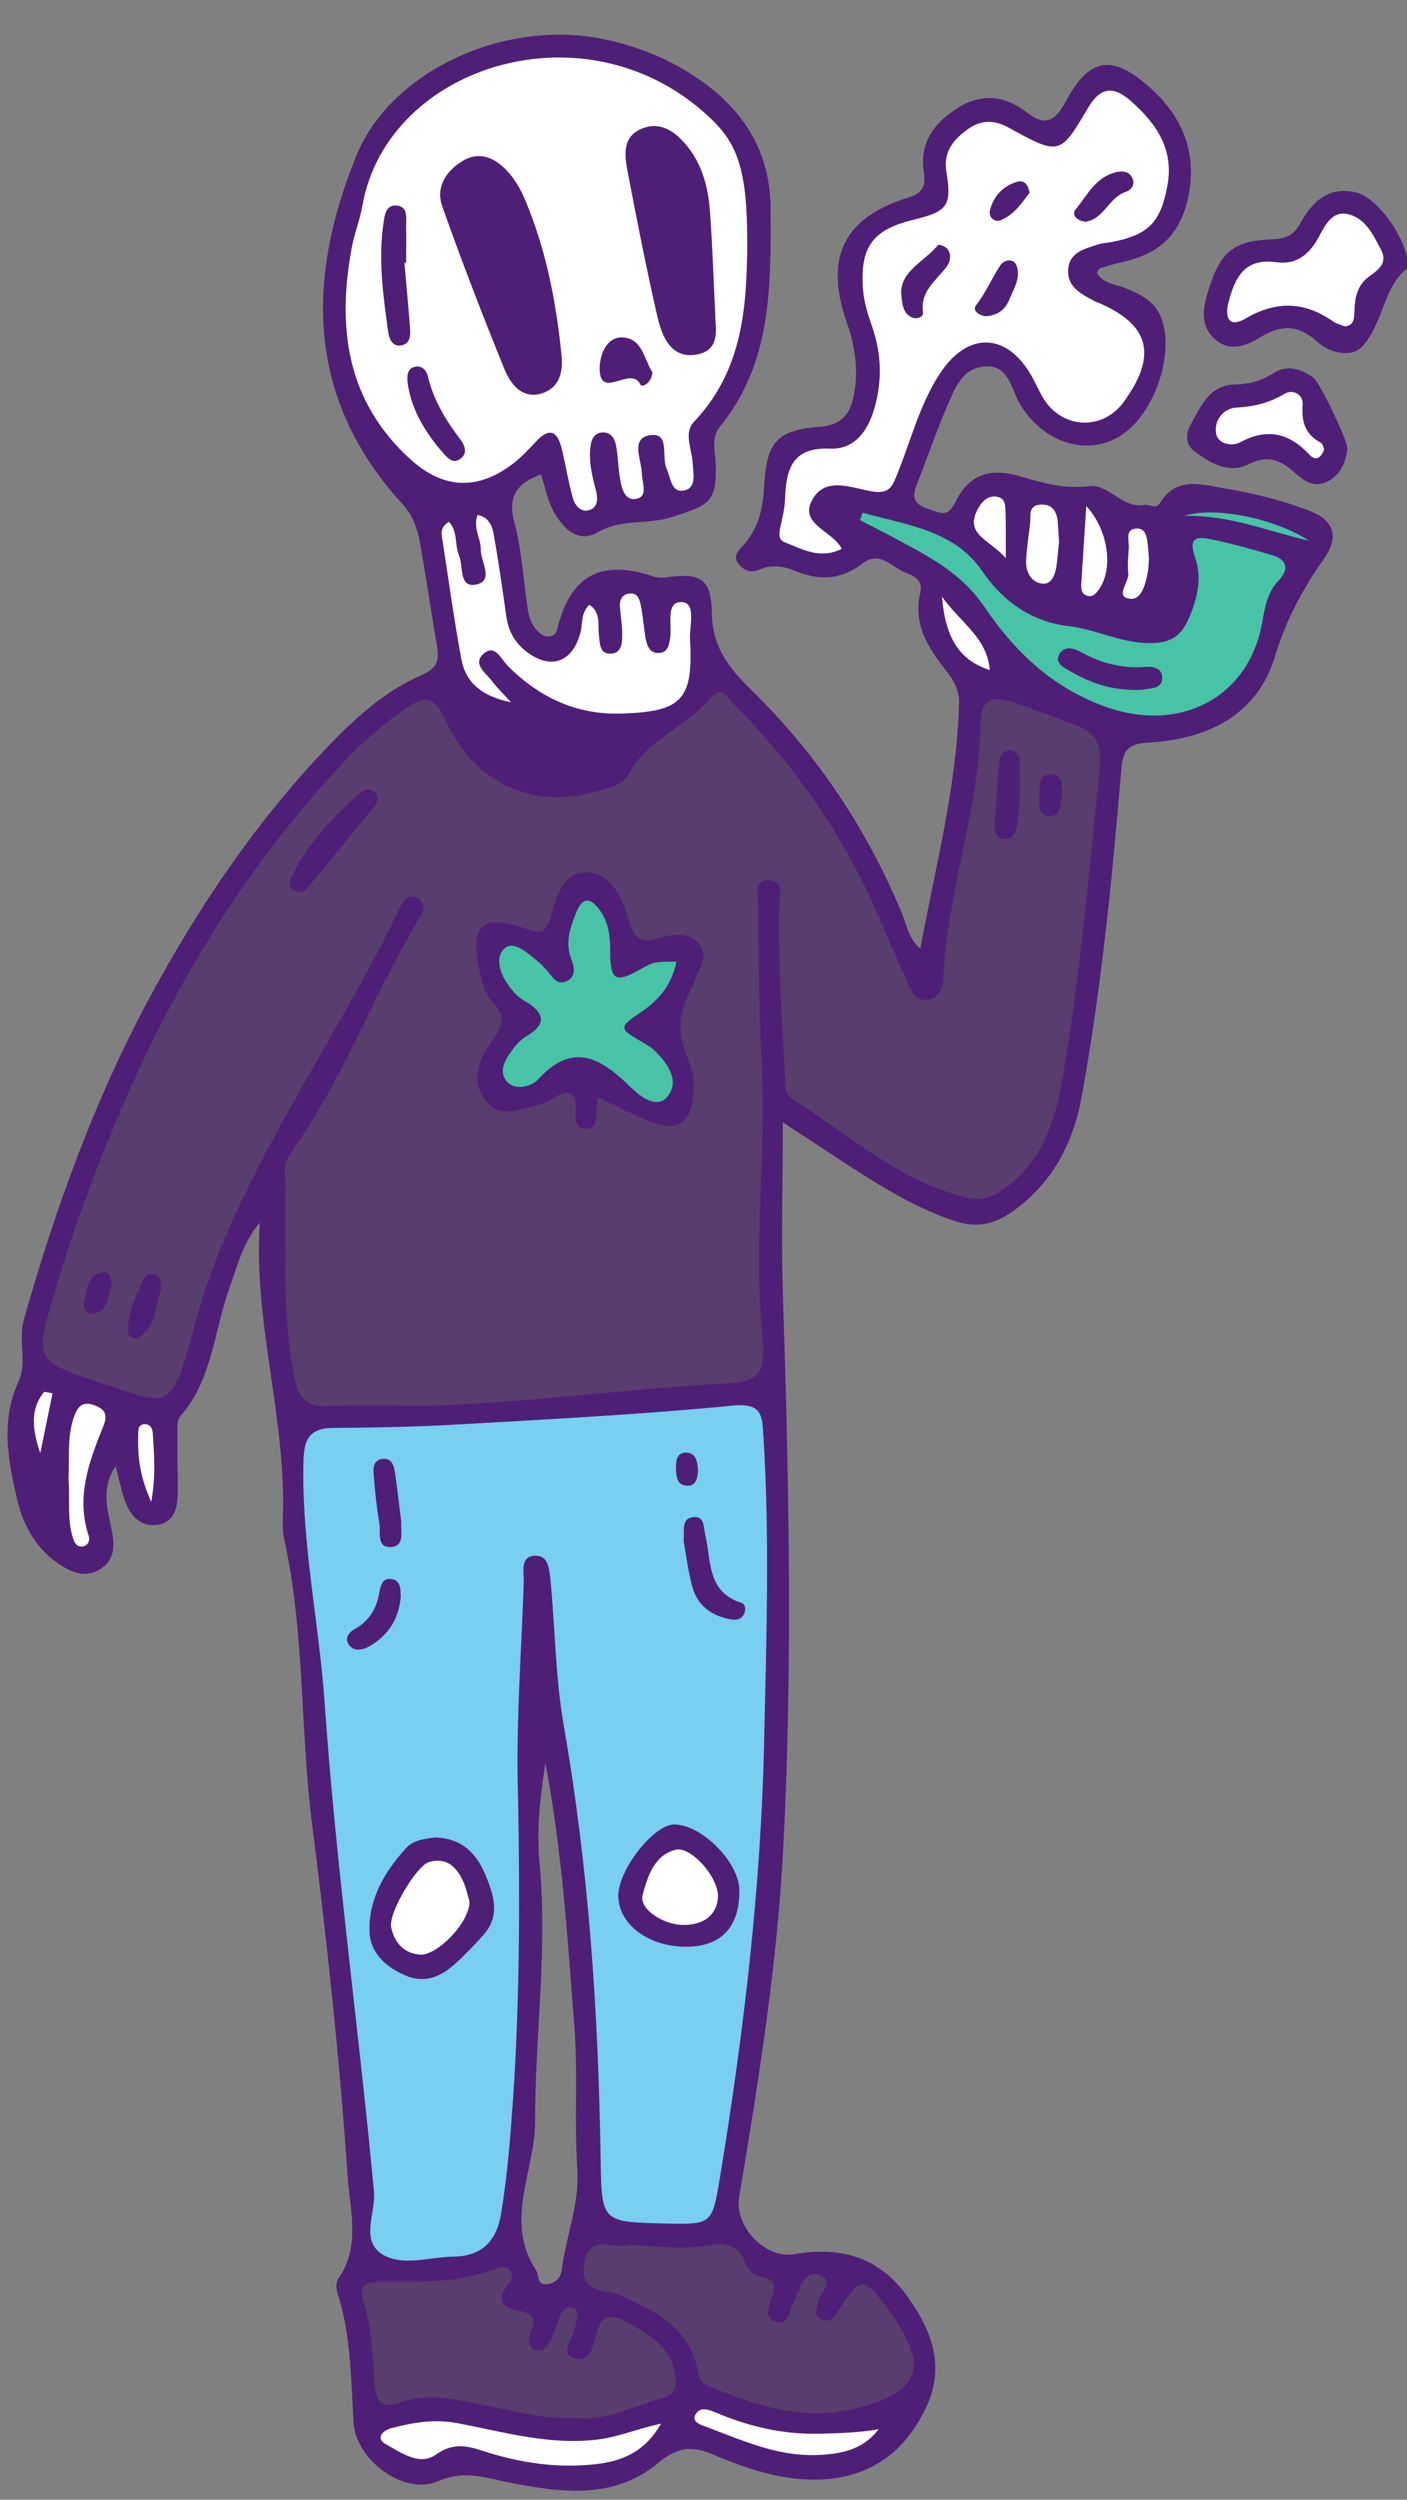
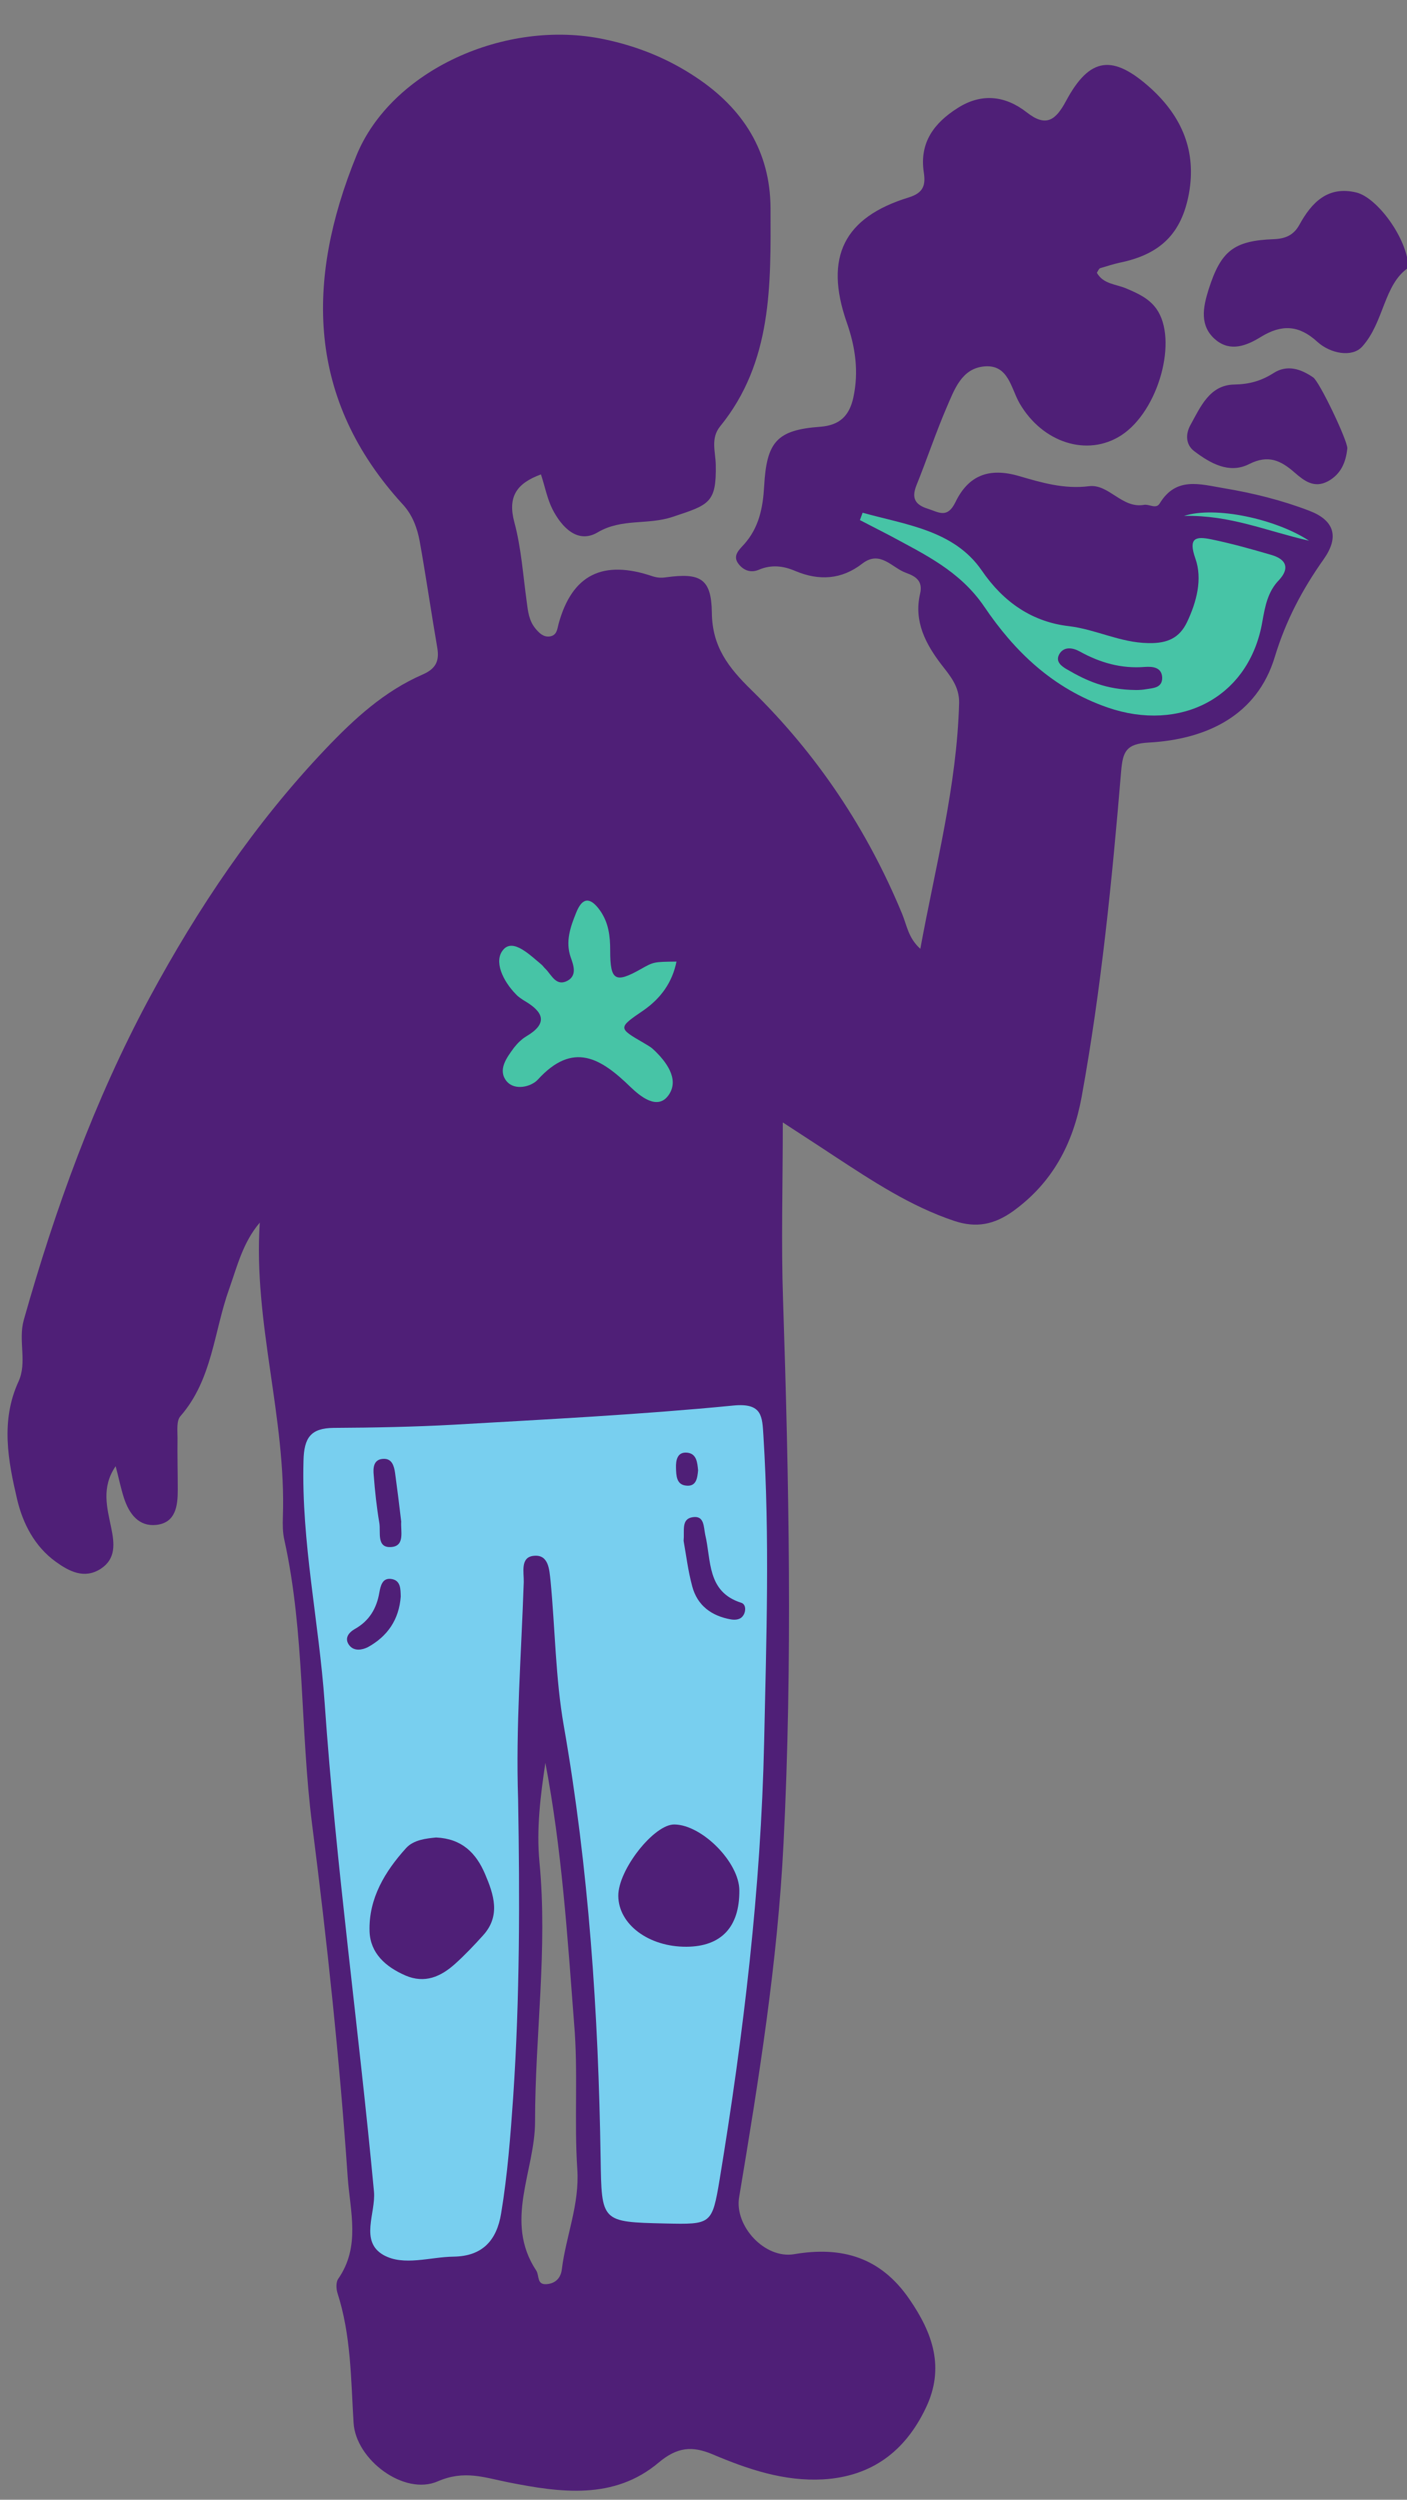
<svg xmlns="http://www.w3.org/2000/svg" height="101.8" preserveAspectRatio="xMidYMid meet" version="1.0" viewBox="-0.3 -1.4 57.3 101.8" width="57.3" zoomAndPan="magnify">
  <rect x="-0.3" y="-1.4" width="57.3" height="101.8" fill="#808080" stroke="none" />
  <g>
    <g id="change1_1">
      <path d="M53.02,19.4c-1.12-0.43-2.29-0.72-3.49-0.92c-0.96-0.16-1.93-0.48-2.6,0.62c-0.15,0.25-0.43,0.02-0.64,0.06 c-0.9,0.16-1.43-0.86-2.24-0.76c-1.01,0.13-1.95-0.15-2.84-0.41c-1.26-0.37-2.08-0.01-2.6,1.06c-0.33,0.68-0.68,0.41-1.12,0.27 c-0.51-0.16-0.68-0.42-0.47-0.95c0.42-1.04,0.78-2.12,1.22-3.15c0.32-0.73,0.61-1.63,1.57-1.7c0.96-0.07,1.06,0.89,1.41,1.5 c0.93,1.61,2.76,2.2,4.14,1.31c1.53-0.99,2.33-3.91,1.43-5.16c-0.31-0.43-0.77-0.63-1.24-0.83c-0.41-0.17-0.92-0.17-1.18-0.63 c0.05-0.08,0.08-0.17,0.14-0.19c0.26-0.08,0.52-0.16,0.78-0.22c1.67-0.34,2.53-1.19,2.83-2.82c0.31-1.72-0.28-3.12-1.55-4.28 c-1.55-1.4-2.49-1.29-3.46,0.52c-0.42,0.78-0.81,1.07-1.59,0.46c-0.88-0.69-1.85-0.8-2.82-0.18c-0.95,0.6-1.56,1.4-1.38,2.61 c0.08,0.52,0,0.84-0.61,1.03c-2.64,0.81-3.45,2.43-2.53,5.08c0.36,1.02,0.5,2.03,0.27,3.08c-0.16,0.71-0.53,1.12-1.35,1.18 c-1.76,0.13-2.18,0.61-2.28,2.42c-0.05,0.88-0.21,1.69-0.82,2.37c-0.21,0.23-0.48,0.47-0.22,0.8c0.21,0.27,0.51,0.37,0.83,0.23 c0.5-0.21,0.98-0.16,1.47,0.05c0.97,0.41,1.89,0.36,2.74-0.3c0.73-0.56,1.21,0.18,1.78,0.38c0.36,0.13,0.7,0.31,0.57,0.85 c-0.26,1.12,0.22,2.04,0.88,2.9c0.35,0.45,0.72,0.88,0.71,1.54c-0.09,3.39-0.96,6.64-1.58,10.02c-0.49-0.44-0.55-0.96-0.74-1.42 c-1.43-3.46-3.47-6.51-6.14-9.12c-0.93-0.91-1.6-1.76-1.61-3.16c-0.02-1.38-0.47-1.62-1.86-1.43c-0.2,0.03-0.36,0.02-0.55-0.04 C24.25,21.38,23,22,22.45,24c-0.06,0.23-0.07,0.48-0.37,0.52c-0.26,0.03-0.43-0.15-0.58-0.33c-0.26-0.32-0.3-0.7-0.35-1.09 c-0.15-1.08-0.22-2.17-0.5-3.22c-0.29-1.06,0.1-1.6,1.08-1.96c0.16,0.48,0.25,0.98,0.47,1.42c0.38,0.74,1.03,1.42,1.84,0.94 c0.98-0.58,2.04-0.29,3.05-0.63c1.48-0.49,1.79-0.56,1.76-2.12c-0.01-0.53-0.22-1.08,0.18-1.57c2.13-2.62,2.06-5.77,2.05-8.88 c-0.01-2.32-1.12-4.06-3.03-5.33c-1.15-0.77-2.4-1.27-3.74-1.55c-4.03-0.85-8.69,1.27-10.1,4.75c-2.06,5.07-2.03,9.92,1.91,14.21 c0.38,0.42,0.57,0.94,0.67,1.47c0.26,1.45,0.47,2.91,0.72,4.36c0.09,0.54-0.07,0.85-0.6,1.08c-1.56,0.68-2.78,1.8-3.95,3.03 c-2.89,3.04-5.2,6.48-7.18,10.15c-2.23,4.15-3.83,8.57-5.11,13.1c-0.24,0.85,0.15,1.73-0.22,2.52c-0.73,1.6-0.42,3.22-0.05,4.8 c0.23,0.97,0.71,1.91,1.57,2.53c0.54,0.39,1.16,0.72,1.83,0.29c0.63-0.41,0.56-1.03,0.43-1.67c-0.17-0.82-0.41-1.65,0.18-2.51 c0.13,0.49,0.21,0.9,0.34,1.3c0.21,0.64,0.6,1.17,1.32,1.09c0.79-0.09,0.87-0.78,0.87-1.43c0-0.7-0.02-1.4-0.01-2.1 c0-0.31-0.05-0.71,0.12-0.9c1.3-1.49,1.36-3.44,1.98-5.17c0.33-0.93,0.56-1.9,1.25-2.71c-0.27,4.06,1.08,7.96,0.94,11.99 c-0.01,0.31-0.01,0.63,0.06,0.93c0.84,3.81,0.64,7.73,1.13,11.58c0.61,4.77,1.12,9.56,1.45,14.37c0.1,1.41,0.53,2.83-0.39,4.15 c-0.09,0.13-0.08,0.39-0.03,0.56c0.56,1.73,0.55,3.52,0.66,5.3c0.09,1.5,2.06,2.98,3.43,2.38c1.08-0.47,1.91-0.15,2.87,0.04 c2.12,0.42,4.3,0.73,6.12-0.8c0.76-0.64,1.37-0.69,2.2-0.34c1.44,0.61,2.91,1.11,4.51,1.02c1.97-0.12,3.33-1.14,4.17-2.9 c0.79-1.64,0.29-3.06-0.68-4.46c-1.17-1.69-2.74-2.14-4.68-1.81c-1.2,0.2-2.43-1.15-2.24-2.31c0.8-4.79,1.57-9.58,1.81-14.43 c0.37-7.37,0.22-14.75-0.02-22.13c-0.08-2.31-0.01-4.63-0.01-7.22c0.87,0.57,1.48,0.96,2.08,1.36c1.56,1.02,3.11,2.05,4.9,2.65 c0.9,0.3,1.63,0.15,2.39-0.39c1.61-1.16,2.45-2.75,2.8-4.66c0.8-4.4,1.24-8.84,1.61-13.28c0.07-0.78,0.2-1.1,1.12-1.15 c2.36-0.13,4.42-1.1,5.14-3.5c0.45-1.48,1.12-2.74,1.99-3.97C54.25,20.46,54.04,19.79,53.02,19.4z M23.21,86.93 c0.1,1.44-0.46,2.72-0.63,4.09c-0.04,0.34-0.25,0.57-0.61,0.6c-0.42,0.04-0.3-0.35-0.43-0.55c-1.33-2.01-0.05-4.05-0.05-6.07 c0-3.52,0.52-7.03,0.18-10.56c-0.13-1.36,0.04-2.7,0.24-4.05c0.67,3.51,0.9,7.07,1.17,10.61C23.25,82.97,23.08,84.96,23.21,86.93z M53.18,13.97c0.26,0.18,1.4,2.57,1.39,2.89c-0.06,0.57-0.26,1.05-0.79,1.34c-0.56,0.3-0.97-0.02-1.35-0.35 c-0.56-0.49-1.07-0.75-1.86-0.35c-0.81,0.41-1.58-0.03-2.24-0.53c-0.35-0.27-0.35-0.7-0.15-1.06c0.41-0.74,0.78-1.63,1.78-1.65 c0.62-0.01,1.11-0.15,1.61-0.47C52.12,13.44,52.67,13.62,53.18,13.97z M57.06,9.5c-1.01,0.68-0.99,2.22-1.88,3.21 c-0.42,0.47-1.31,0.28-1.82-0.18c-0.76-0.7-1.46-0.73-2.31-0.21c-0.58,0.36-1.24,0.62-1.84,0.12c-0.67-0.56-0.52-1.32-0.29-2.05 c0.5-1.57,1.02-1.99,2.66-2.05c0.48-0.02,0.81-0.17,1.04-0.59c0.5-0.91,1.16-1.59,2.32-1.31C55.79,6.65,57.02,8.31,57.06,9.5z" fill="#4F1F77" />
    </g>
    <g id="change2_1">
      <path d="M29.56,55.84c-3.78,0.37-7.58,0.56-11.38,0.78c-1.63,0.09-3.26,0.12-4.89,0.13 c-0.93,0.01-1.21,0.39-1.23,1.34c-0.09,3.32,0.63,6.56,0.86,9.84c0.46,6.65,1.39,13.27,2.01,19.92c0.08,0.87-0.59,2.02,0.38,2.58 c0.83,0.47,1.9,0.08,2.87,0.07c1.16-0.02,1.75-0.65,1.93-1.77c0.26-1.57,0.38-3.16,0.49-4.74c0.27-4.03,0.27-8.07,0.2-12.11 c-0.1-2.95,0.13-5.9,0.23-8.85c0.01-0.4-0.15-1.01,0.4-1.07c0.62-0.07,0.64,0.57,0.69,1.01c0.19,1.97,0.2,3.97,0.54,5.91 c1.02,5.83,1.41,11.71,1.5,17.61c0.04,2.6,0.02,2.6,2.63,2.66c1.88,0.04,1.91,0.05,2.22-1.81c0.97-5.9,1.68-11.82,1.81-17.82 c0.09-4.16,0.23-8.3-0.03-12.45C30.74,56.3,30.76,55.72,29.56,55.84z M15.34,58.01c0.33,0,0.41,0.3,0.45,0.58 c0.09,0.65,0.17,1.3,0.25,1.98c-0.03,0.37,0.16,0.98-0.39,1.03c-0.63,0.06-0.44-0.6-0.5-0.97c-0.11-0.64-0.18-1.3-0.23-1.95 C14.89,58.39,14.9,58.01,15.34,58.01z M13.93,65.61c-0.22-0.28-0.04-0.52,0.22-0.67c0.59-0.33,0.89-0.84,1-1.49 c0.05-0.27,0.12-0.59,0.47-0.55c0.41,0.05,0.39,0.42,0.4,0.72c-0.07,0.94-0.54,1.62-1.34,2.06C14.44,65.8,14.12,65.85,13.93,65.61z M19.37,77.42c-0.36,0.4-0.74,0.8-1.14,1.16c-0.58,0.52-1.23,0.81-2.02,0.47c-0.8-0.35-1.43-0.9-1.46-1.8 c-0.04-1.34,0.63-2.44,1.49-3.39c0.31-0.34,0.83-0.39,1.22-0.43c1.06,0.05,1.63,0.64,1.99,1.48S20.1,76.62,19.37,77.42z M27.7,57.76c0.37,0.05,0.4,0.4,0.43,0.72c-0.03,0.31-0.07,0.67-0.49,0.62c-0.4-0.04-0.4-0.42-0.41-0.72 C27.22,58.07,27.28,57.71,27.7,57.76z M27.66,77.88c-1.54,0.01-2.77-0.91-2.78-2.07c-0.01-1.06,1.46-2.93,2.29-2.91 c1.13,0.02,2.64,1.55,2.64,2.69C29.82,77.07,29.08,77.87,27.66,77.88z M29.98,64.37c-0.11,0.19-0.32,0.21-0.51,0.18 c-0.79-0.14-1.37-0.56-1.58-1.35c-0.17-0.63-0.25-1.29-0.35-1.85c0.04-0.42-0.1-0.88,0.35-0.96c0.5-0.09,0.46,0.38,0.53,0.71 c0.25,1.04,0.06,2.32,1.46,2.77C30.07,63.92,30.09,64.19,29.98,64.37z" fill="#78CFEF" />
    </g>
    <g id="change3_1">
-       <path d="M43.47,28.12c-0.83-0.3-1.65-0.64-2.5-0.92c-0.9-0.3-1.32-0.1-1.34,0.88c-0.05,3.52-1.37,6.85-1.51,10.36 c-0.02,0.41-0.16,0.79-0.62,0.87c-0.43,0.08-0.64-0.25-0.78-0.57c-0.42-0.92-0.82-1.84-1.22-2.77c-1.41-3.29-3.4-6.18-5.93-8.71 c-0.24-0.24-0.46-0.8-0.98-0.18c-0.98,1.15-2.58,1.65-3.32,3.1c-0.18,0.35-0.69,0.47-1.1,0.6c-2.66,0.84-5.14-0.21-6.34-2.87 c-0.45-0.99-0.85-0.98-1.62-0.45c-0.84,0.58-1.59,1.23-2.3,1.96c-4.03,4.2-7.02,9.08-9.3,14.41c-1.15,2.68-2.13,5.42-2.93,8.23 c-0.49,1.74-0.3,2.02,1.33,2.59c0.7,0.25,1.4,0.47,2.1,0.7c1.19,0.39,1.59,0.22,2-1.01c0.37-1.1,0.61-2.25,0.99-3.35 c1.91-5.5,5.4-10.21,7.88-15.42c0.13-0.27,0.37-0.61,0.72-0.39c0.49,0.3,0.14,0.7-0.04,1.01c-1.75,2.94-2.92,6.18-4.88,9.01 c-0.22,0.31-0.49,0.7-0.48,1.04c0.1,2.75-0.16,5.52,0.35,8.25c0.12,0.63,0.27,1.4,1.26,1.37c1.44-0.04,2.87-0.01,4.31-0.01 c4.04-0.14,8.05-0.7,12.08-0.91c1.3-0.07,1.57-0.44,1.45-1.78c-0.12-1.4-0.16-2.79-0.13-4.19c0.05-2.32,0.21-4.65,0.1-6.97 c-0.11-2.18-0.12-4.35-0.14-6.52c0-0.39-0.19-1.04,0.4-1.04c0.69,0,0.46,0.7,0.45,1.1c-0.04,2.29,0.11,4.58,0.24,6.87 c0.02,0.35-0.04,0.73,0.31,0.95c2.28,1.45,4.32,3.32,7.04,4c0.63,0.16,1.1,0.01,1.61-0.37c1.5-1.1,2.03-2.67,2.33-4.41 c0.72-4.13,1.07-8.31,1.51-12.48C44.56,29.12,44.55,28.51,43.47,28.12z M3.47,52.1c-0.25,0.04-0.41-0.25-0.34-0.49 c0.14-0.45,0.1-1.06,0.71-1.19c0.35-0.07,0.42,0.24,0.4,0.56C4.09,51.42,4.11,52.02,3.47,52.1z M5.35,53.07 c-0.17,0.11-0.43-0.02-0.44-0.23c-0.02-0.79,0.33-1.48,0.65-2.17c0.08-0.18,0.3-0.24,0.5-0.14s0.21,0.3,0.2,0.58 C6.03,51.74,6.07,52.59,5.35,53.07z M15,31.37c-0.94,1.16-1.89,2.32-2.85,3.47c-0.04,0.05-0.14,0.06-0.22,0.09 c-0.43-0.02-0.52-0.31-0.36-0.63c0.68-1.36,1.7-2.46,2.84-3.45c0.15-0.13,0.36-0.15,0.53,0C15.1,31,15.13,31.21,15,31.37z M27.73,41.75c0.23,0.52,0.26,1.06,0.19,1.6c-0.13,0.99-0.69,1.33-1.63,0.97c-0.72-0.28-1.4-0.64-2.25-1.03 c-0.02,0.3-0.04,0.49-0.05,0.68c-0.02,0.28-0.05,0.59-0.41,0.6c-0.35,0.01-0.46-0.28-0.44-0.56c0.1-1.1-0.36-1.08-1.09-0.57 c-0.09,0.06-0.21,0.1-0.32,0.13c-0.78,0.15-1.66,0.66-2.27-0.16c-0.62-0.83-0.23-1.76,0.31-2.48c0.45-0.6,0.51-1-0.04-1.56 c-0.27-0.28-0.4-0.75-0.49-1.16c-0.42-1.98,0.06-2.42,1.97-1.76c0.54,0.19,0.73,0.09,0.89-0.45c0.25-0.8,0.49-1.88,1.48-1.87 c1.05,0.01,1.46,1.09,1.73,1.96c0.23,0.73,0.47,0.94,1.21,0.72c0.54-0.16,1.2-0.29,1.64,0.22c0.48,0.57-0.07,1.09-0.22,1.62 c-0.02,0.07-0.06,0.15-0.09,0.21C27.31,39.92,27.27,40.72,27.73,41.75z M41.23,31.09c-0.02,0.17-0.04,0.67-0.12,1.16 c-0.04,0.26-0.19,0.55-0.52,0.52c-0.33-0.04-0.39-0.33-0.38-0.62c0.05-0.8,0.11-1.61,0.17-2.41c0.02-0.28,0.11-0.58,0.43-0.59 c0.35-0.01,0.41,0.3,0.41,0.58C41.24,30.07,41.23,30.42,41.23,31.09z M42.41,31.83c-0.45-0.03-0.39-0.51-0.38-0.85 c0.02-0.37-0.04-0.89,0.52-0.85c0.45,0.03,0.38,0.5,0.41,0.85C42.86,31.31,42.96,31.87,42.41,31.83z M30.05,90.74 c0.11,0.31,0.37,0.53,0.68,0.59c0.55,0.11,0.56,0.39,0.4,0.84c-0.12,0.34-0.34,0.85,0.18,0.99c0.51,0.14,0.53-0.44,0.7-0.76 c0.05-0.1,0.08-0.22,0.13-0.32c0.19-0.42,0.35-1.04,0.92-0.84c0.65,0.23,0.07,0.7-0.02,1.05c-0.08,0.3-0.26,0.63,0.15,0.78 c0.38,0.14,0.54-0.21,0.71-0.46c0.85-1.29,0.97-1.32,1.94-0.01c1.7,2.3,1.48,3.45-1.46,4.12c-2.05,0.47-3.99-0.18-5.87-0.97 c-0.25-0.1-0.34-0.29-0.38-0.53c-0.3-1.79-1.68-2.47-3.13-3.13c-0.6-0.28-1.72-0.05-1.5-1.31c0.23-1.28,1.24-0.53,1.83-0.77 c1.13,0.08,2.2,0.21,3.29,0.03C29.23,89.92,29.8,90.04,30.05,90.74z M27.21,95.37c0.06,0.45-0.04,0.75-0.51,0.88 c-1.23,0.34-2.39,0.97-3.54,0.82c-1.48,0.05-2.71-0.33-3.97-0.57c-1.07-0.2-2.14-0.45-3.2-0.06c-0.75,0.27-0.97-0.04-1.03-0.73 c-0.09-1.16-0.11-2.32-0.47-3.45c-0.2-0.63,0.22-0.74,0.7-0.74c1.62-0.01,3.25,0.08,4.8-0.57c0.12-0.05,0.33-0.03,0.42,0.05 c0.22,0.18,0.16,0.43,0,0.62c-0.49,0.57-0.28,0.96,0.36,1.07c0.64,0.11,0.78,0.35,0.53,0.93c-0.1,0.24-0.12,0.57,0.22,0.68 c0.33,0.11,0.49-0.16,0.6-0.41c0.14-0.32,0.26-0.65,0.39-0.97c0.09-0.23,0.23-0.43,0.51-0.33c0.31,0.11,0.18,0.38,0.15,0.59 c-0.02,0.11-0.06,0.23-0.09,0.34c-0.1,0.38-0.57,0.9-0.03,1.11c0.65,0.25,0.82-0.47,0.92-0.92c0.19-0.9,0.63-0.89,1.31-0.52 C26.2,93.7,27.05,94.21,27.21,95.37z" fill="#583D6F" />
-     </g>
+       </g>
    <g id="change4_1">
      <path d="M51.48,21.2c-0.82-0.24-1.64-0.47-2.47-0.64c-0.6-0.12-0.93-0.07-0.63,0.78c0.3,0.84,0.05,1.78-0.34,2.6 c-0.3,0.62-0.77,0.87-1.58,0.85c-1.15-0.02-2.13-0.56-3.23-0.69c-1.46-0.17-2.64-0.94-3.55-2.27c-1.13-1.64-3.1-1.86-4.85-2.35 c-0.04,0.1-0.07,0.2-0.11,0.3c0.41,0.21,0.81,0.42,1.22,0.63c1.42,0.77,2.85,1.44,3.84,2.89c1.23,1.82,2.78,3.33,5.02,4.11 c2.97,1.03,5.78-0.4,6.31-3.5c0.11-0.62,0.22-1.22,0.68-1.69C52.23,21.74,52.09,21.38,51.48,21.2z M46.36,26.67 c-0.23,0.04-0.46,0.03-0.41,0.03c-1.2-0.01-2.01-0.38-2.78-0.83c-0.25-0.14-0.5-0.33-0.33-0.63c0.19-0.33,0.56-0.26,0.83-0.11 c0.83,0.46,1.7,0.71,2.66,0.63c0.31-0.02,0.68,0.01,0.7,0.43C47.04,26.62,46.66,26.62,46.36,26.67z M53.01,20.62 c-1.76-0.4-3.2-1.05-5.09-1.01C49.19,19.2,51.65,19.73,53.01,20.62z M25.91,41.07c0.13,0.08,0.27,0.15,0.39,0.26 c0.54,0.5,1.05,1.2,0.66,1.82c-0.46,0.74-1.23,0.05-1.57-0.27c-1.22-1.19-2.35-1.89-3.79-0.31c-0.27,0.29-0.94,0.46-1.27,0.06 c-0.37-0.46,0-0.95,0.3-1.36c0.14-0.18,0.31-0.35,0.51-0.47c0.88-0.52,0.7-0.98-0.06-1.43c-0.13-0.08-0.27-0.17-0.37-0.28 c-0.52-0.53-0.93-1.36-0.5-1.83c0.4-0.44,1.07,0.23,1.54,0.62c0.06,0.05,0.1,0.12,0.16,0.17c0.26,0.26,0.44,0.75,0.92,0.48 c0.37-0.22,0.23-0.62,0.11-0.95c-0.22-0.64-0.01-1.23,0.22-1.8c0.24-0.61,0.55-0.69,0.97-0.11c0.36,0.51,0.42,1.05,0.42,1.65 c0,1.22,0.21,1.33,1.24,0.75c0.53-0.3,0.53-0.3,1.46-0.31c-0.17,0.85-0.64,1.49-1.32,1.97C24.86,40.46,24.86,40.46,25.91,41.07z" fill="#47C4A6" />
    </g>
    <g id="change5_1">
-       <path d="M20.62,17.46c0.33-0.26,0.63-0.58,0.92-0.89c0.54-0.58,0.86-0.4,1.03,0.28c0.17,0.67,0.27,1.37,0.46,2.03 c0.08,0.3,0.33,0.61,0.68,0.49c0.35-0.12,0.34-0.47,0.26-0.8c-0.15-0.56-0.29-1.13-0.23-1.72c0.03-0.32,0.13-0.64,0.53-0.64 c0.33,0,0.47,0.27,0.52,0.54c0.08,0.42,0.08,0.85,0.15,1.27c0.07,0.42,0.17,1,0.69,0.89c0.47-0.1,0.22-0.65,0.21-1.02 c-0.01-0.57-0.49-1.45,0.35-1.57c0.81-0.11,0.43,0.89,0.66,1.37c0.17,0.36,0.17,1,0.72,0.88c0.51-0.11,0.36-0.68,0.34-1.1 c-0.03-0.57-0.38-1.24,0.05-1.69c2.04-2.14,2.12-4.81,2.17-6.9c0.03-3.08-0.29-4.28-1.39-5.36c-4.96-4.88-13.26-2.33-14.28,3.45 c-0.1,0.57-0.32,1.12-0.43,1.69c-0.61,3.27-0.23,6.27,2.39,8.65C17.77,18.53,19.18,18.58,20.62,17.46z M25.79,3.86 c0.8-0.36,1.43,0.11,1.91,0.71c0.6,0.75,0.84,1.66,0.91,2.6c0.1,1.31,0.14,2.63,0.22,4.26c-0.02,0.43,0.28,1.44-0.77,1.61 c-1.07,0.18-1.42-0.79-1.61-1.64c-0.44-1.93-0.82-3.87-1.19-5.81C25.14,4.95,25.03,4.2,25.79,3.86z M25.05,12.34 c0.81,0.03,0.89,0.92,1.22,1.42c-0.02,0.42-0.42,0.65-0.49,0.5c-0.38-0.8-1.65,0.67-1.66-0.65C24.12,13.08,24.38,12.32,25.05,12.34 z M18.53,5.16c0.73-0.44,1.36-0.11,1.86,0.44c0.28,0.31,0.5,0.69,0.67,1.08c0.86,2.02,1.28,4.14,1.5,6.31 c0.09,0.72-0.05,1.39-0.79,1.63c-0.8,0.25-1.27-0.37-1.52-0.97c-0.89-2.19-1.74-4.39-2.53-6.62C17.43,6.25,17.84,5.58,18.53,5.16z M16.01,12.67c-0.33,0.04-0.46-0.27-0.5-0.54c-0.2-1.46-0.41-2.92-0.2-4.39c0.05-0.32,0.07-0.8,0.53-0.77 c0.48,0.03,0.4,0.48,0.4,0.82c0.01,0.5,0,1.01,0,1.51c-0.02,0-0.04,0-0.07,0c0.08,0.89,0.16,1.77,0.23,2.66 C16.42,12.27,16.41,12.62,16.01,12.67z M17.73,17.03c-0.72-0.83-1.28-1.75-1.43-2.84c-0.03-0.32-0.01-0.61,0.34-0.66 c0.27-0.04,0.44,0.18,0.49,0.41c0.23,0.97,0.73,1.78,1.32,2.56c0.19,0.25,0.32,0.59-0.04,0.81C18.12,17.49,17.91,17.23,17.73,17.03 z M32.81,18.9c0.56-0.92,1.63-0.4,2.46-0.28c0.68,0.1,0.79-0.27,0.97-0.71c0.55-1.36,0.91-2.82,1.72-4.07 c1.15-1.78,2.78-1.71,3.79,0.14c0.17,0.31,0.3,0.63,0.49,0.92c0.8,1.19,2.39,1.22,3.23,0.06c1.37-1.89,1.05-3.13-1.01-4.02 c-0.07-0.03-0.15-0.05-0.21-0.09c-0.52-0.28-1.09-0.56-1.05-1.26c0.04-0.73,0.69-0.86,1.24-1.04c0.18-0.06,0.38-0.06,0.57-0.1 c1.47-0.29,1.96-0.81,2.23-2.28c0.28-1.49-0.44-2.53-1.48-3.45C45.05,2.09,44.51,2.13,44,3.01c-1.13,1.92-1.16,1.92-3.22,0.79 c-0.63-0.35-1.19-0.31-1.73,0.11c-0.55,0.41-0.93,0.89-0.81,1.67C38.47,7,38.3,7.21,36.86,7.56c-1.61,0.4-2.12,1.09-2.02,2.74 c0.03,0.55,0.19,1.06,0.37,1.58c0.41,1.17,0.43,2.35,0.04,3.54c-0.29,0.86-0.84,1.49-1.75,1.45c-1.55-0.07-1.79,0.86-1.83,2.06 c-0.01,0.38-0.11,0.76-0.19,1.14c-0.05,0.24-0.09,0.51,0.17,0.61c0.73,0.29,1.46,0.71,2.33,0.27 C33.59,20.19,32.18,19.94,32.81,18.9z M43.51,7.12c0.47-0.57,0.82-1.32,1.65-1.51c0.28-0.06,0.55-0.03,0.67,0.28 c0.1,0.26-0.08,0.46-0.3,0.53c-0.67,0.23-0.87,1.1-1.62,1.21C43.57,7.6,43.31,7.35,43.51,7.12z M41.14,6 c0.26-0.07,0.43,0.1,0.49,0.45c-0.31,0.41-0.63,0.9-1.18,1.12c-0.25,0.1-0.49-0.13-0.44-0.38C40.15,6.6,40.53,6.17,41.14,6z M39.45,11.03c0.4-0.51,0.64-1.1,0.99-1.63c0.17-0.24,0.55-0.29,0.66,0.02c0.19,0.49-0.13,0.96-0.31,1.41 c-0.15,0.37-0.45,0.61-0.93,0.65C39.61,11.47,39.27,11.25,39.45,11.03z M37.9,8.58c0.03-0.04,0.3,0.05,0.38,0.15 c0.19,0.24,0.12,0.53-0.04,0.75c-0.43,0.56-1.07,0.98-0.95,1.84c0.03,0.18-0.25,0.3-0.45,0.21c-0.36-0.17-0.41-0.52-0.44-1.04 C36.42,9.61,37.36,9.24,37.9,8.58z M20.32,23.7c0.08,0.57,0.32,1.03,0.76,1.39c1.01,0.82,1.93,0.51,2.26-0.73 c0.1-0.36,0-0.78,0.36-1.13c0.48,0.31,0.34,0.81,0.39,1.23c0.04,0.34,0.02,0.79,0.5,0.76c0.45-0.03,0.45-0.48,0.45-0.82 c0-0.35-0.06-0.69-0.09-1.04c-0.03-0.31,0.06-0.56,0.4-0.59c0.3-0.03,0.4,0.23,0.44,0.45c0.09,0.45,0.13,0.92,0.2,1.38 c0.06,0.32,0.19,0.63,0.58,0.59c0.33-0.03,0.38-0.33,0.42-0.61c0.09-0.53-0.2-1.48,0.47-1.46c0.61,0.02,0.31,0.98,0.34,1.51 c0.14,2.48-0.33,2.96-2.82,3.03c-1.82,0.05-3.31-0.66-4.58-1.92c-0.28-0.27-0.52-0.91-0.98-0.54c-0.52,0.43,0.07,0.81,0.33,1.15 c0.17,0.24,0.39,0.44,0.76,0.85c-1.2-0.25-1.84-0.8-2.02-1.75c-0.31-1.68-0.54-3.36-0.8-5.05c-0.03-0.2,0.03-0.38,0.29-0.55 c0.37,0.38,0.23,0.93,0.41,1.36c0.19,0.45-0.02,1.36,0.72,1.19c0.72-0.16,0.16-0.93,0.17-1.42c0.01-0.45-0.33-0.88-0.13-1.41 c0.59,0.13,0.63,0.63,0.7,1.05C20.03,21.63,20.17,22.67,20.32,23.7z M24.11,97.94c0.8-0.11,1.55-0.43,2.51-0.64 c-0.66,1.16-1.59,1.53-2.65,1.65c-1.56,0.18-3.09-0.05-4.58-0.53c-0.66-0.22-1.24-0.36-1.95,0.15c-0.65,0.46-1.42-0.09-2.04-0.44 c-0.4-0.23-0.13-0.54,0.22-0.64c0.9-0.24,1.79-0.39,2.75-0.2C20.26,97.65,22.13,98.2,24.11,97.94z M33.08,97.71 c0.8-0.02,1.6-0.04,2.4-0.18c-0.65,0.86-1.58,1.02-2.55,1.05c-1.64,0.05-3.09-0.64-4.58-1.19c-0.21-0.08-0.49-0.2-0.31-0.49 c0.18-0.28,0.49-0.18,0.74-0.08C30.16,97.41,31.57,97.75,33.08,97.71z M3.92,56.65c-0.58,1.44-1.14,2.89-0.61,4.49 c0.06,0.18-0.01,0.41-0.25,0.44c-0.23,0.03-0.33-0.16-0.39-0.35c-0.25-0.79-0.11-1.61-0.18-2.39c0.05-0.87-0.07-1.73,0.23-2.56 c0.16-0.44,0.38-0.63,0.86-0.44C4.01,56.01,4.07,56.26,3.92,56.65z M41.49,21.43c0.02-0.5,0.1-0.99,0.16-1.49 c0.04-0.32-0.1-0.76,0.43-0.79c0.49-0.03,0.67,0.3,0.7,0.74c0.02,0.27,0.03,0.54,0.05,0.79c-0.04,0.32-0.06,0.63-0.1,0.94 c-0.05,0.36-0.19,0.78-0.57,0.75C41.69,22.32,41.47,21.89,41.49,21.43z M43.74,22.31c0.06-0.96,0.12-1.92,0.2-3.1 c0.92,1,1.09,2.56,0.53,3.37c-0.12,0.17-0.25,0.34-0.46,0.29C43.72,22.81,43.72,22.55,43.74,22.31z M45.65,21.94 c-0.04-0.34,0-0.69,0.02-1.03c0.02-0.29-0.15-0.72,0.25-0.78c0.46-0.07,0.49,0.38,0.53,0.72c0.02,0.15,0.02,0.3,0.04,0.48 c-0.01,0.16-0.01,0.36-0.04,0.54c-0.09,0.5-0.26,1.2-0.76,1.11C45.1,22.89,45.69,22.31,45.65,21.94z M38.06,22.9 c0.82,1.12,1.84,1.68,1.95,2.99C38.8,25.49,38.21,24.64,38.06,22.9z M39.56,19.26c0.16-0.27,0.4-0.49,0.75-0.43 c0.35,0.06,0.33,0.39,0.34,0.64c0.02,0.49,0.01,0.98,0.01,1.86C39.98,20.55,38.92,20.36,39.56,19.26z M5.92,56.96 c0.05,0.83,0.14,1.66-0.06,2.8c-0.5-1.09-0.56-1.95-0.53-2.82c0-0.15,0.03-0.32,0.23-0.34C5.81,56.58,5.91,56.76,5.92,56.96z M1.5,55.28c0.11,0.02,0.23,0.04,0.34,0.06c-0.17,0.81-0.33,1.63-0.5,2.44C1.04,56.89,0.89,56.02,1.5,55.28z M55.94,8.77 c0.3,0.56-0.13,0.83-0.52,1.12c-0.44,0.33-0.54,0.82-0.56,1.34c-0.01,0.3,0,0.64-0.4,0.66c-0.19-0.08-0.35-0.11-0.47-0.2 c-1.17-0.82-2.33-0.85-3.58-0.11c-0.65,0.38-0.84-0.04-0.68-0.66c0.26-1.01,0.65-1.83,1.96-1.64c0.84,0.12,1.38-0.37,1.75-1.09 c0.24-0.45,0.52-0.98,1.1-0.88C55.29,7.45,55.62,8.15,55.94,8.77z M53.49,16.63c0.08,0.04,0.1,0.19,0.14,0.27 c-0.13,0.36-0.36,0.49-0.61,0.21c-0.82-0.88-1.71-1.09-2.81-0.5c-0.33,0.18-0.9,0.08-0.98-0.34c-0.11-0.54,0.3-1.05,0.82-1.07 c0.72-0.04,1.34-0.19,1.96-0.56c0.35-0.21,0.77,0.03,0.74,0.44C52.7,15.78,52.85,16.29,53.49,16.63z M18.54,75.17 c0.15,0.31,0.21,0.65,0.28,0.86c0.02,0.86-1.34,2.24-2.03,2.17c-0.66-0.06-1.03-0.5-1.16-1.11c-0.12-0.58,1.03-2.51,1.54-2.66 C17.86,74.23,18.27,74.6,18.54,75.17z M28.94,75.82c-0.02,0.67-0.46,1.12-1.27,1.17c-0.89,0.06-1.96-0.63-1.8-1.22 c0.21-0.75,0.46-1.61,1.34-1.84C27.8,73.77,28.93,74.98,28.94,75.82z" fill="#FFF" />
-     </g>
+       </g>
  </g>
</svg>